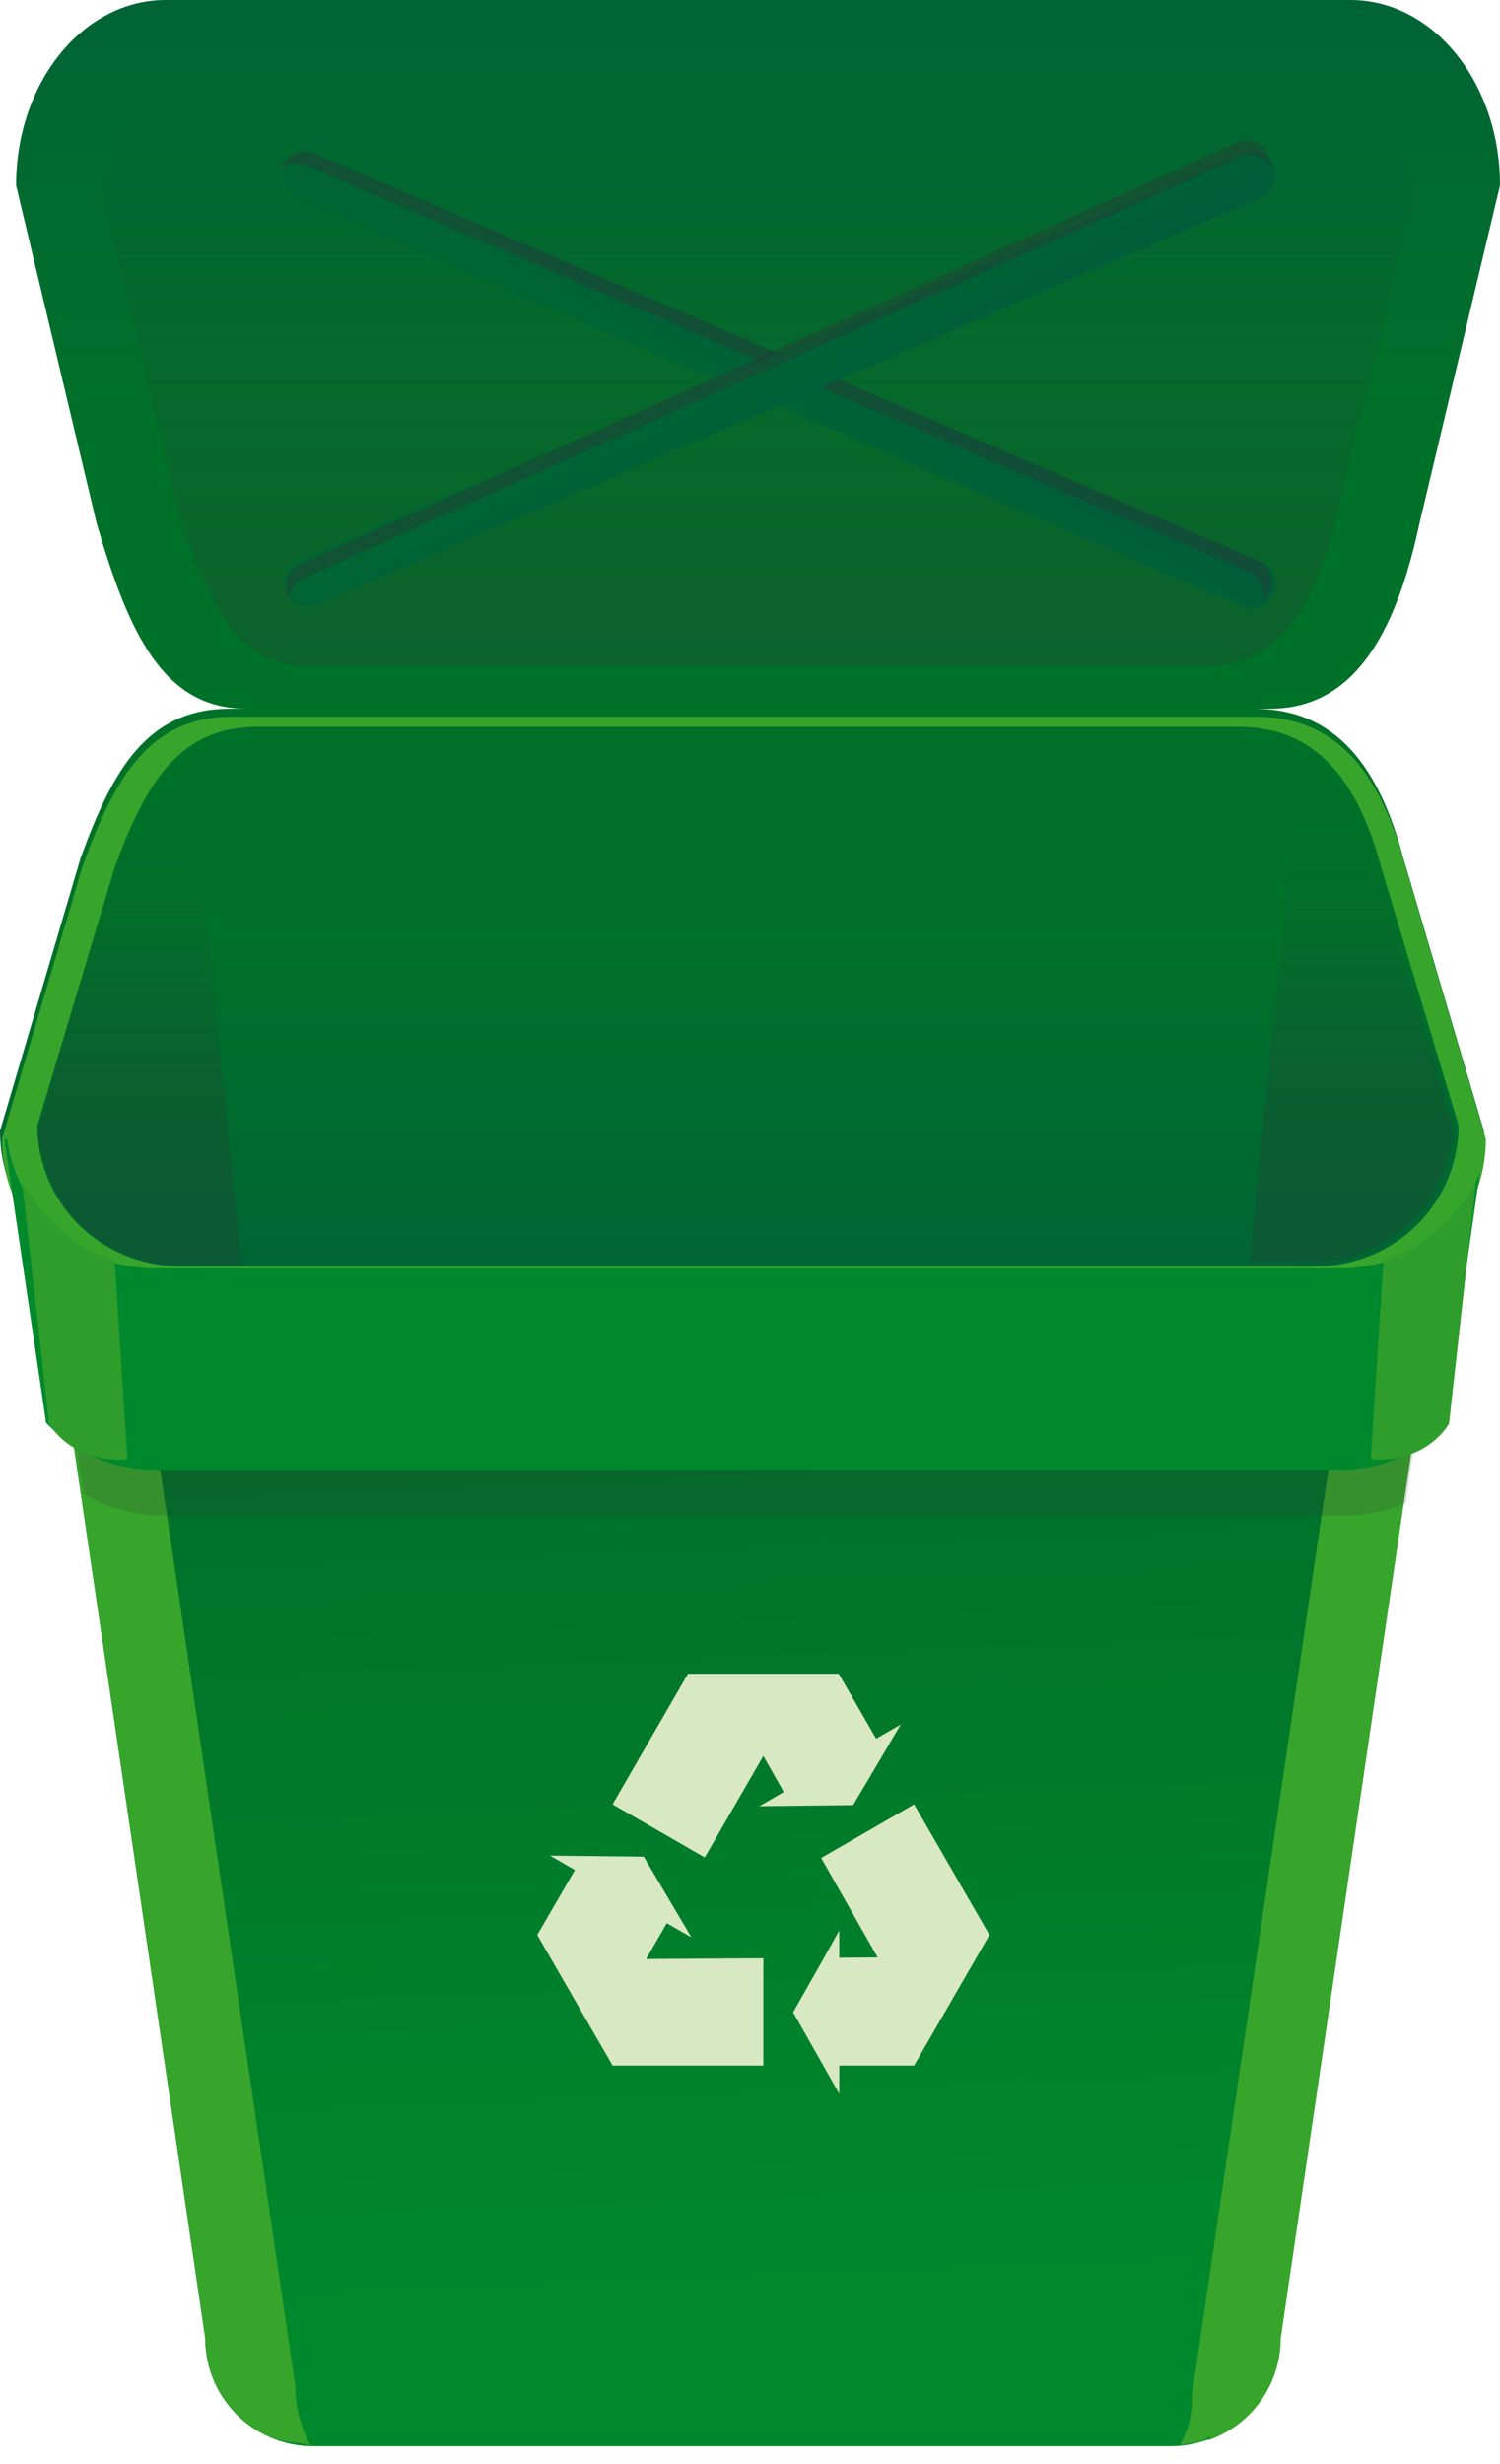
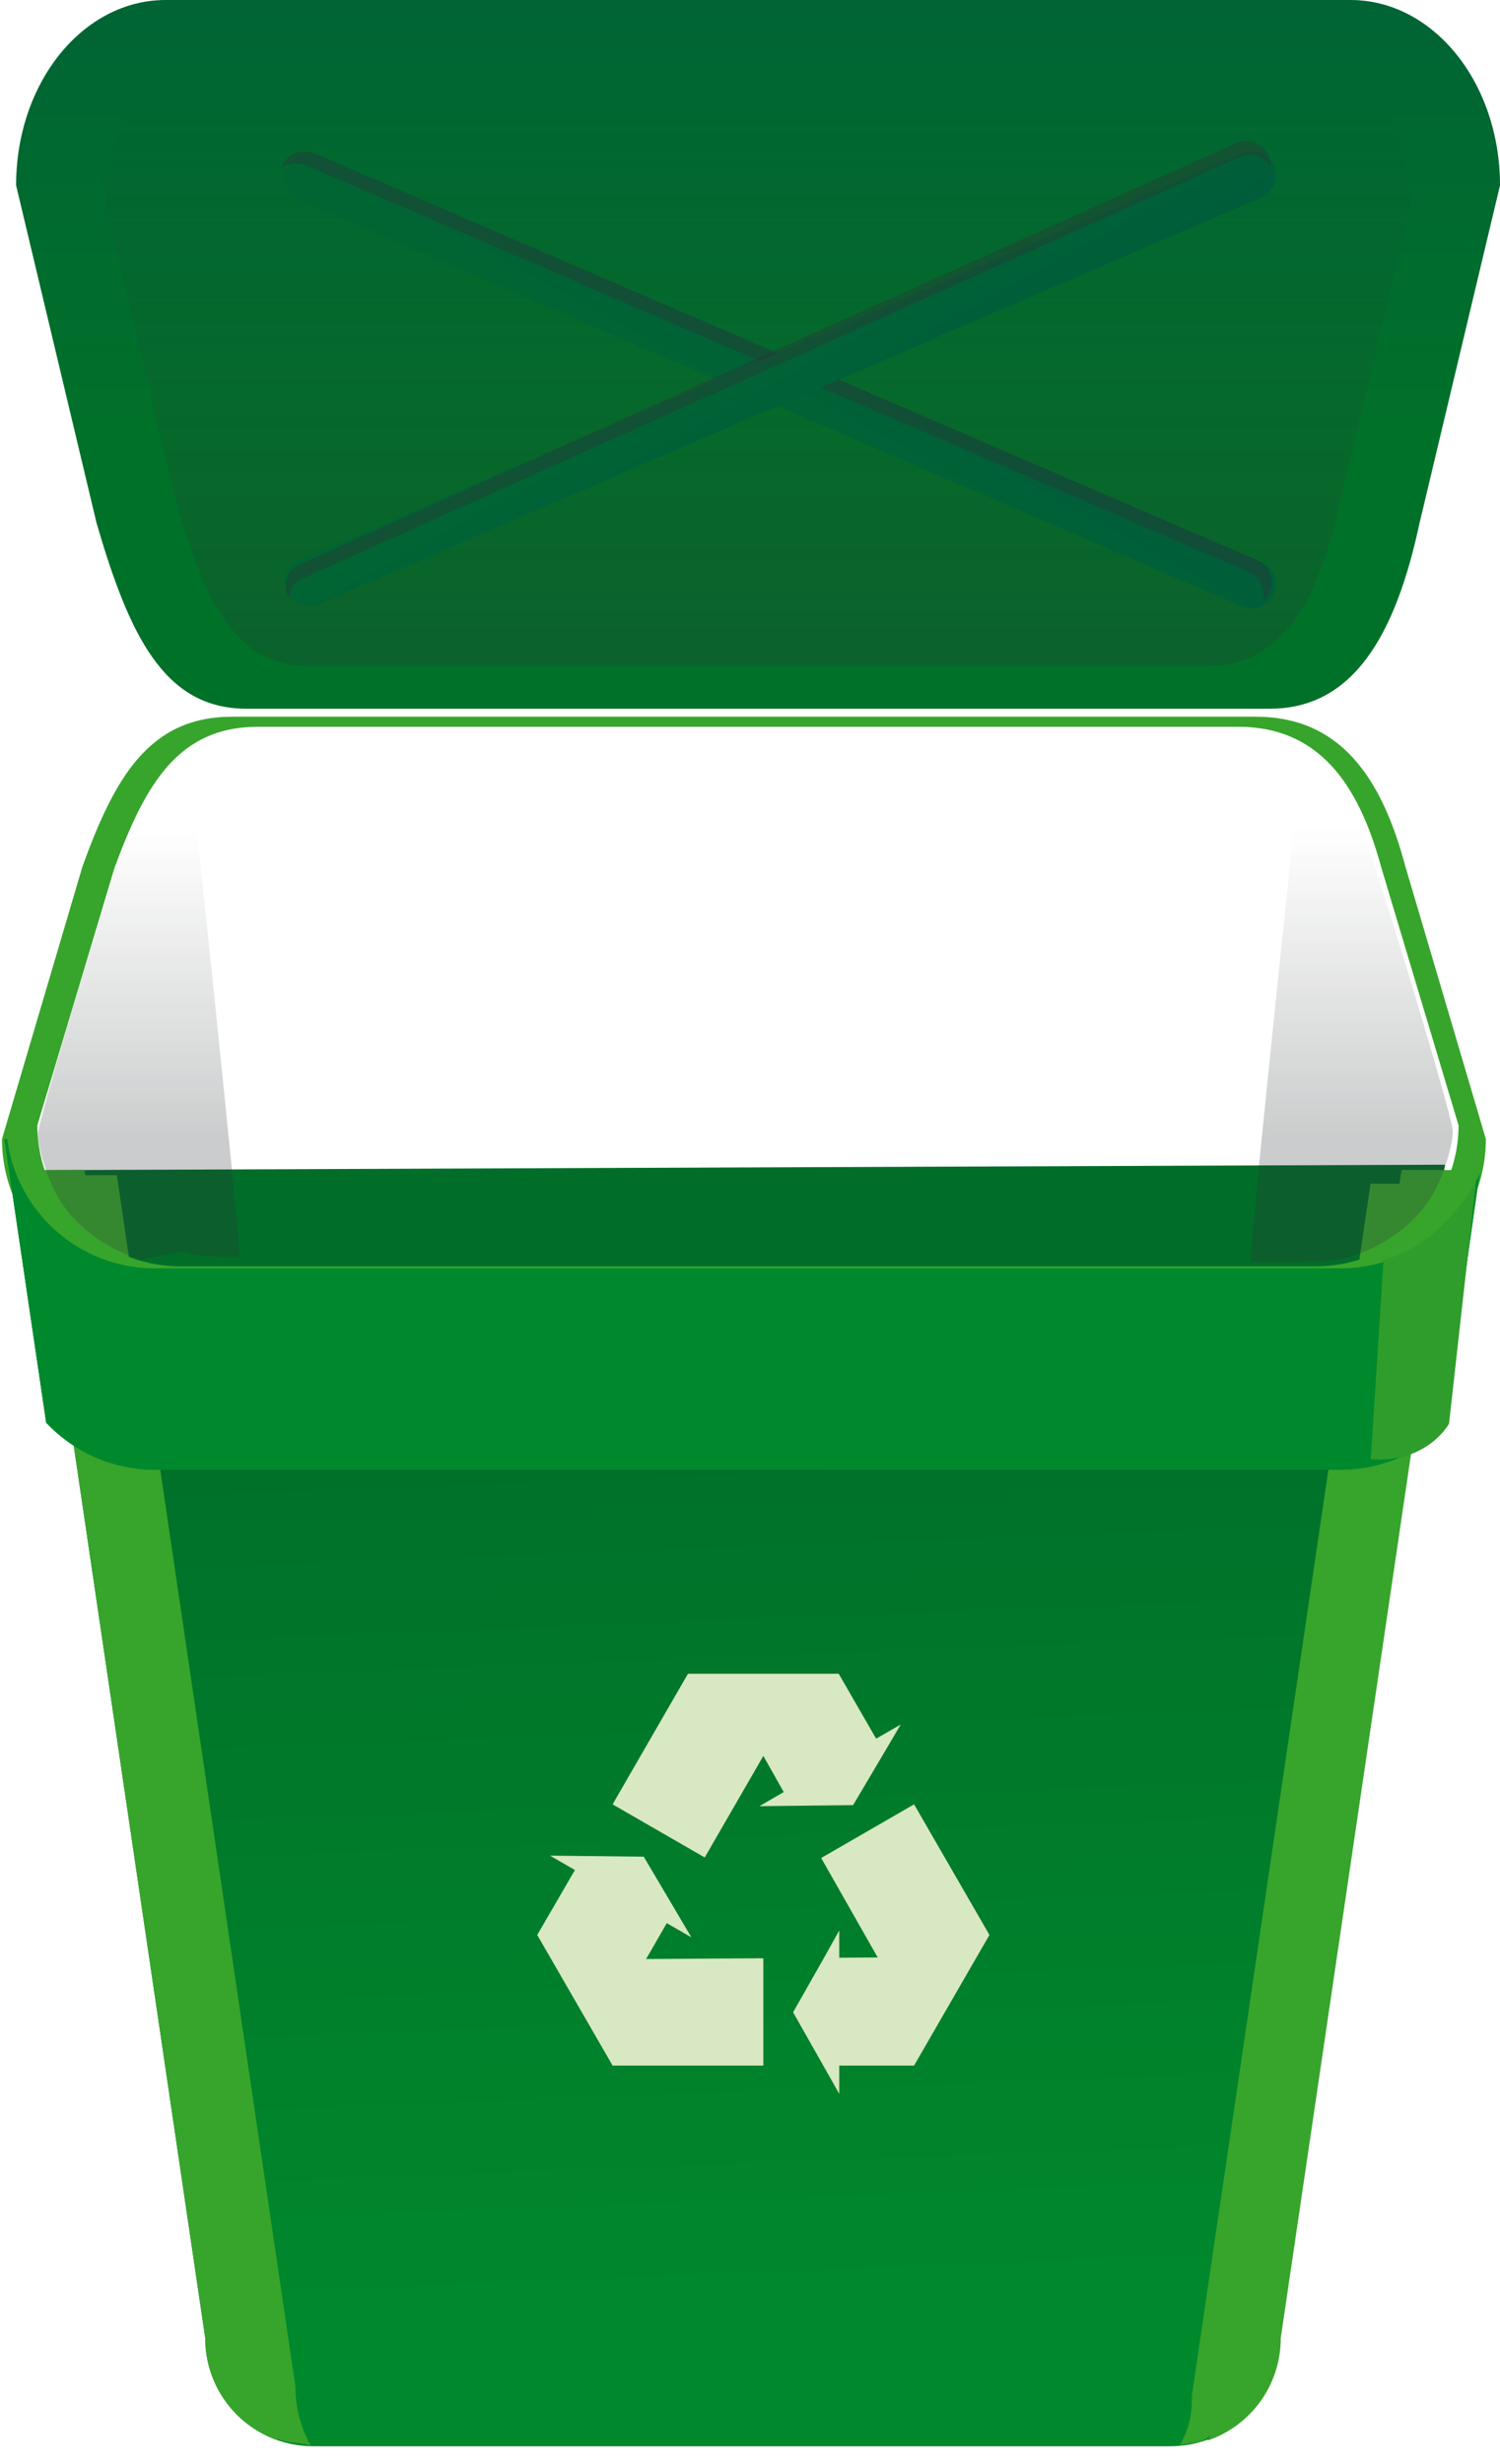
<svg xmlns="http://www.w3.org/2000/svg" xmlns:ns1="http://www.inkscape.org/namespaces/inkscape" xmlns:ns2="http://sodipodi.sourceforge.net/DTD/sodipodi-0.dtd" xmlns:xlink="http://www.w3.org/1999/xlink" width="372.571" height="611.885" id="svg2" version="1.1" ns1:version="0.47pre4 r22446" ns2:docname="recycle_can.svg">
  <defs id="defs4">
    <linearGradient ns1:collect="always" id="linearGradient3695">
      <stop style="stop-color:#2e3436;stop-opacity:1;" offset="0" id="stop3697" />
      <stop style="stop-color:#2e3436;stop-opacity:0;" offset="1" id="stop3699" />
    </linearGradient>
    <linearGradient ns1:collect="always" id="linearGradient3683">
      <stop style="stop-color:#2e3436;stop-opacity:1;" offset="0" id="stop3685" />
      <stop style="stop-color:#2e3436;stop-opacity:0;" offset="1" id="stop3687" />
    </linearGradient>
    <linearGradient ns1:collect="always" id="linearGradient3650">
      <stop style="stop-color:#006533;stop-opacity:1;" offset="0" id="stop3652" />
      <stop style="stop-color:#00583f;stop-opacity:1" offset="1" id="stop3654" />
    </linearGradient>
    <linearGradient ns1:collect="always" id="linearGradient2844">
      <stop style="stop-color:#007129;stop-opacity:1;" offset="0" id="stop2846" />
      <stop style="stop-color:#00583f;stop-opacity:1" offset="1" id="stop2848" />
    </linearGradient>
    <linearGradient ns1:collect="always" id="linearGradient2853">
      <stop style="stop-color:#006e29;stop-opacity:1" offset="0" id="stop2855" />
      <stop style="stop-color:#00892c;stop-opacity:1" offset="1" id="stop2857" />
    </linearGradient>
    <ns1:perspective ns2:type="inkscape:persp3d" ns1:vp_x="0 : 526.18109 : 1" ns1:vp_y="0 : 1000 : 0" ns1:vp_z="744.09448 : 526.18109 : 1" ns1:persp3d-origin="372.04724 : 350.78739 : 1" id="perspective10" />
    <linearGradient ns1:collect="always" xlink:href="#linearGradient2853" id="linearGradient2859" x1="298.571" y1="543.791" x2="307.857" y2="786.648" gradientUnits="userSpaceOnUse" />
    <linearGradient ns1:collect="always" xlink:href="#linearGradient2853" id="linearGradient2863" gradientUnits="userSpaceOnUse" x1="298.571" y1="543.791" x2="307.857" y2="786.648" gradientTransform="translate(-447.143,-64.286)" />
    <linearGradient ns1:collect="always" xlink:href="#linearGradient2853" id="linearGradient2867" gradientUnits="userSpaceOnUse" gradientTransform="matrix(1.069,0,0,1.076,-429.178,-110.86)" x1="298.571" y1="543.791" x2="307.857" y2="786.648" />
    <filter ns1:collect="always" id="filter3685" color-interpolation-filters="sRGB">
      <feGaussianBlur ns1:collect="always" stdDeviation="1.882" id="feGaussianBlur3687" />
    </filter>
    <linearGradient ns1:collect="always" xlink:href="#linearGradient2844" id="linearGradient2850" x1="308.571" y1="438.862" x2="308.571" y2="609.862" gradientUnits="userSpaceOnUse" />
    <filter ns1:collect="always" id="filter3630" x="-0.138" width="1.276" y="-0.045" height="1.09" color-interpolation-filters="sRGB">
      <feGaussianBlur ns1:collect="always" stdDeviation="0.792" id="feGaussianBlur3632" />
    </filter>
    <linearGradient ns1:collect="always" xlink:href="#linearGradient2844" id="linearGradient3636" gradientUnits="userSpaceOnUse" x1="308.571" y1="438.862" x2="308.571" y2="609.862" gradientTransform="matrix(1,0,0,-1.239,4,861.714)" />
    <linearGradient ns1:collect="always" xlink:href="#linearGradient3650" id="linearGradient3656" x1="296.278" y1="304.95" x2="318.016" y2="265.352" gradientUnits="userSpaceOnUse" />
    <linearGradient ns1:collect="always" xlink:href="#linearGradient3650" id="linearGradient3677" gradientUnits="userSpaceOnUse" x1="296.278" y1="304.95" x2="318.016" y2="265.352" />
    <linearGradient ns1:collect="always" xlink:href="#linearGradient3683" id="linearGradient3689" x1="312.571" y1="374.184" x2="312.571" y2="234.24" gradientUnits="userSpaceOnUse" />
    <linearGradient ns1:collect="always" xlink:href="#linearGradient3695" id="linearGradient3701" x1="158.814" y1="492.334" x2="158.814" y2="414.772" gradientUnits="userSpaceOnUse" />
    <linearGradient ns1:collect="always" xlink:href="#linearGradient3695" id="linearGradient3705" gradientUnits="userSpaceOnUse" x1="158.814" y1="492.334" x2="158.814" y2="414.772" gradientTransform="matrix(-1,0,0,1,618.855,-0.707)" />
    <radialGradient gradientUnits="userSpaceOnUse" r="23.527" fy="853.453" fx="-75.636" cy="853.453" cx="-75.636" id="radialGradient3301" xlink:href="#linearGradient3303" ns1:collect="always" />
    <linearGradient y2="1039.362" x2="156" y1="1039.362" x1="4" gradientTransform="translate(0,-214.013)" gradientUnits="userSpaceOnUse" id="linearGradient3556" xlink:href="#linearGradient3305" ns1:collect="always" />
    <linearGradient y2="1067.362" x2="156" y1="1067.362" x1="4" gradientTransform="translate(0,-242)" gradientUnits="userSpaceOnUse" id="linearGradient3554" xlink:href="#linearGradient3558" ns1:collect="always" />
    <linearGradient y2="1039.362" x2="156" y1="1039.362" x1="4" gradientTransform="translate(0,-190.013)" gradientUnits="userSpaceOnUse" id="linearGradient3538" xlink:href="#linearGradient3245" ns1:collect="always" />
    <linearGradient y2="1067.362" x2="156" y1="1067.362" x1="4" gradientTransform="translate(0,-218)" gradientUnits="userSpaceOnUse" id="linearGradient3536" xlink:href="#linearGradient3466" ns1:collect="always" />
    <linearGradient y2="1039.362" x2="156" y1="1039.362" x1="4" gradientTransform="translate(0,-166.013)" gradientUnits="userSpaceOnUse" id="linearGradient3510" xlink:href="#linearGradient3245" ns1:collect="always" />
    <linearGradient y2="1067.362" x2="156" y1="1067.362" x1="4" gradientTransform="translate(0,-194)" gradientUnits="userSpaceOnUse" id="linearGradient3508" xlink:href="#linearGradient3512" ns1:collect="always" />
    <linearGradient y2="1039.362" x2="156" y1="1039.362" x1="4" gradientTransform="translate(0,-142.013)" gradientUnits="userSpaceOnUse" id="linearGradient3492" xlink:href="#linearGradient3381" ns1:collect="always" />
    <linearGradient y2="1067.362" x2="156" y1="1067.362" x1="4" gradientTransform="translate(0,-170)" gradientUnits="userSpaceOnUse" id="linearGradient3490" xlink:href="#linearGradient3305" ns1:collect="always" />
    <linearGradient y2="1039.362" x2="156" y1="1039.362" x1="4" gradientTransform="translate(0,-118.013)" gradientUnits="userSpaceOnUse" id="linearGradient3464" xlink:href="#linearGradient3466" ns1:collect="always" />
    <linearGradient y2="1067.362" x2="156" y1="1067.362" x1="4" gradientTransform="translate(0,-146)" gradientUnits="userSpaceOnUse" id="linearGradient3462" xlink:href="#linearGradient3305" ns1:collect="always" />
    <linearGradient y2="1039.362" x2="156" y1="1039.362" x1="4" gradientTransform="translate(0,-94.013)" gradientUnits="userSpaceOnUse" id="linearGradient3446" xlink:href="#linearGradient3245" ns1:collect="always" />
    <linearGradient y2="1067.362" x2="156" y1="1067.362" x1="4" gradientTransform="translate(0,-122)" gradientUnits="userSpaceOnUse" id="linearGradient3444" xlink:href="#linearGradient3233" ns1:collect="always" />
    <linearGradient y2="1067.362" x2="156" y1="1067.362" x1="4" gradientTransform="translate(47.021,-87.903)" gradientUnits="userSpaceOnUse" id="linearGradient3438" xlink:href="#linearGradient3233" ns1:collect="always" />
    <linearGradient y2="1039.362" x2="156" y1="1039.362" x1="4" gradientTransform="translate(0,-70.013)" gradientUnits="userSpaceOnUse" id="linearGradient3434" xlink:href="#linearGradient3233" ns1:collect="always" />
    <linearGradient y2="1039.362" x2="156" y1="1039.362" x1="4" gradientTransform="translate(0,-46.013)" gradientUnits="userSpaceOnUse" id="linearGradient3430" xlink:href="#linearGradient3245" ns1:collect="always" />
    <linearGradient y2="1039.362" x2="156" y1="1039.362" x1="4" gradientTransform="translate(0,-22.013)" gradientUnits="userSpaceOnUse" id="linearGradient3426" xlink:href="#linearGradient3245" ns1:collect="always" />
    <linearGradient y2="1067.362" x2="156" y1="1067.362" x1="4" gradientTransform="translate(0,-50)" gradientUnits="userSpaceOnUse" id="linearGradient3422" xlink:href="#linearGradient3245" ns1:collect="always" />
    <linearGradient y2="1039.362" x2="156" y1="1039.362" x1="4" gradientTransform="translate(0,1.987)" gradientUnits="userSpaceOnUse" id="linearGradient3418" xlink:href="#linearGradient3315" ns1:collect="always" />
    <linearGradient y2="1067.362" x2="156" y1="1067.362" x1="4" gradientTransform="translate(0,-26)" gradientUnits="userSpaceOnUse" id="linearGradient3415" xlink:href="#linearGradient3305" ns1:collect="always" />
    <linearGradient y2="1039.362" x2="156" y1="1039.362" x1="4" gradientTransform="translate(0,2)" gradientUnits="userSpaceOnUse" id="linearGradient3411" xlink:href="#linearGradient3315" ns1:collect="always" />
    <linearGradient y2="1067.362" x2="156" y1="1067.362" x1="4" gradientTransform="translate(0,-122)" gradientUnits="userSpaceOnUse" id="linearGradient3407" xlink:href="#linearGradient3245" ns1:collect="always" />
    <linearGradient y2="1039.362" x2="156" y1="1039.362" x1="4" gradientTransform="translate(-0.825,-99.225)" gradientUnits="userSpaceOnUse" id="linearGradient3405" xlink:href="#linearGradient3233" ns1:collect="always" />
    <linearGradient y2="1067.362" x2="156" y1="1067.362" x1="4" gradientTransform="translate(0,-98)" gradientUnits="userSpaceOnUse" id="linearGradient3379" xlink:href="#linearGradient3305" ns1:collect="always" />
    <linearGradient y2="1039.362" x2="156" y1="1039.362" x1="4" gradientTransform="translate(-2.2,-74.675)" gradientUnits="userSpaceOnUse" id="linearGradient3377" xlink:href="#linearGradient3233" ns1:collect="always" />
    <linearGradient y2="1067.362" x2="156" y1="1067.362" x1="4" gradientTransform="translate(0,-74)" gradientUnits="userSpaceOnUse" id="linearGradient3341" xlink:href="#linearGradient3381" ns1:collect="always" />
    <linearGradient y2="1039.362" x2="156" y1="1039.362" x1="4" gradientTransform="translate(1.1,47.217)" gradientUnits="userSpaceOnUse" id="linearGradient3339" xlink:href="#linearGradient3245" ns1:collect="always" />
    <linearGradient y2="1067.362" x2="156" y1="1067.362" x1="4" gradientTransform="translate(0,-50)" gradientUnits="userSpaceOnUse" id="linearGradient3273" xlink:href="#linearGradient3343" ns1:collect="always" />
    <linearGradient gradientTransform="translate(0,44.544)" y2="1039.362" x2="156" y1="1039.362" x1="4" gradientUnits="userSpaceOnUse" id="linearGradient3271" xlink:href="#linearGradient3353" ns1:collect="always" />
    <linearGradient gradientTransform="translate(0,8)" gradientUnits="userSpaceOnUse" y2="1067.362" x2="156" y1="1067.362" x1="4" id="linearGradient3251" xlink:href="#linearGradient3305" ns1:collect="always" />
    <linearGradient gradientTransform="translate(0,36)" gradientUnits="userSpaceOnUse" y2="1039.362" x2="156" y1="1039.362" x1="4" id="linearGradient3239" xlink:href="#linearGradient3315" ns1:collect="always" />
    <linearGradient id="linearGradient3233">
      <stop id="stop3235" offset="0" style="stop-color:#ff0000;stop-opacity:0;" />
      <stop style="stop-color:#ff0000;stop-opacity:0.376;" offset="0.5" id="stop3241" />
      <stop id="stop3243" offset="0.75" style="stop-color:#ff0000;stop-opacity:0.753;" />
      <stop id="stop3237" offset="1" style="stop-color:#ff0000;stop-opacity:1;" />
    </linearGradient>
    <linearGradient id="linearGradient3245">
      <stop id="stop3247" offset="0" style="stop-color:#000000;stop-opacity:0;" />
      <stop style="stop-color:#000000;stop-opacity:0.376;" offset="0.5" id="stop3253" />
      <stop id="stop3255" offset="0.75" style="stop-color:#000000;stop-opacity:0.753;" />
      <stop id="stop3249" offset="1" style="stop-color:#000000;stop-opacity:1;" />
    </linearGradient>
    <linearGradient id="linearGradient3305">
      <stop style="stop-color:#ffffff;stop-opacity:0;" offset="0" id="stop3307" />
      <stop id="stop3309" offset="0.5" style="stop-color:#ffffff;stop-opacity:0.376;" />
      <stop style="stop-color:#ffffff;stop-opacity:0.753;" offset="0.75" id="stop3311" />
      <stop style="stop-color:#ffffff;stop-opacity:1;" offset="1" id="stop3313" />
    </linearGradient>
    <linearGradient id="linearGradient3315">
      <stop style="stop-color:#c000c0;stop-opacity:0;" offset="0" id="stop3317" />
      <stop id="stop3319" offset="0.5" style="stop-color:#c000c0;stop-opacity:0.376;" />
      <stop style="stop-color:#c000c0;stop-opacity:0.753;" offset="0.75" id="stop3321" />
      <stop style="stop-color:#c000c0;stop-opacity:1;" offset="1" id="stop3323" />
    </linearGradient>
    <linearGradient id="linearGradient3343">
      <stop style="stop-color:#c000c0;stop-opacity:0;" offset="0" id="stop3345" />
      <stop id="stop3347" offset="0.5" style="stop-color:#c000c0;stop-opacity:0.376;" />
      <stop style="stop-color:#c000c0;stop-opacity:0.753;" offset="0.75" id="stop3349" />
      <stop style="stop-color:#c000c0;stop-opacity:1;" offset="1" id="stop3351" />
    </linearGradient>
    <linearGradient id="linearGradient3353">
      <stop style="stop-color:#000000;stop-opacity:0;" offset="0" id="stop3355" />
      <stop id="stop3357" offset="0.5" style="stop-color:#000000;stop-opacity:0.376;" />
      <stop style="stop-color:#000000;stop-opacity:0.753;" offset="0.75" id="stop3359" />
      <stop style="stop-color:#000000;stop-opacity:1;" offset="1" id="stop3361" />
    </linearGradient>
    <linearGradient id="linearGradient3381">
      <stop style="stop-color:#009038;stop-opacity:0;" offset="0" id="stop3383" />
      <stop id="stop3385" offset="0.5" style="stop-color:#009038;stop-opacity:0.376;" />
      <stop style="stop-color:#009038;stop-opacity:0.753;" offset="0.75" id="stop3387" />
      <stop style="stop-color:#009038;stop-opacity:1;" offset="1" id="stop3389" />
    </linearGradient>
    <linearGradient id="linearGradient3466">
      <stop style="stop-color:#ffa000;stop-opacity:0;" offset="0" id="stop3468" />
      <stop id="stop3470" offset="0.5" style="stop-color:#ffa000;stop-opacity:0.376;" />
      <stop style="stop-color:#ffa000;stop-opacity:0.753;" offset="0.75" id="stop3472" />
      <stop style="stop-color:#ffa000;stop-opacity:1;" offset="1" id="stop3474" />
    </linearGradient>
    <linearGradient id="linearGradient3512">
      <stop id="stop3514" offset="0" style="stop-color:#ffff00;stop-opacity:0;" />
      <stop style="stop-color:#ffff00;stop-opacity:0.376;" offset="0.5" id="stop3516" />
      <stop id="stop3518" offset="0.75" style="stop-color:#ffff00;stop-opacity:0.753;" />
      <stop id="stop3520" offset="1" style="stop-color:#ffff00;stop-opacity:1;" />
    </linearGradient>
    <linearGradient id="linearGradient3558">
      <stop id="stop3560" offset="0" style="stop-color:#d8d8d8;stop-opacity:0;" />
      <stop style="stop-color:#d8d8d8;stop-opacity:0.376;" offset="0.5" id="stop3562" />
      <stop id="stop3564" offset="0.75" style="stop-color:#d8d8d8;stop-opacity:0.753;" />
      <stop id="stop3566" offset="1" style="stop-color:#d8d8d8;stop-opacity:1;" />
    </linearGradient>
    <linearGradient id="linearGradient3303">
      <stop style="stop-color:#ffffff;stop-opacity:0.376;" offset="0" id="stop3305" />
      <stop id="stop3310" offset="0.75" style="stop-color:#ffffff;stop-opacity:0.753;" />
      <stop style="stop-color:#ffffff;stop-opacity:0;" offset="1" id="stop3308" />
    </linearGradient>
    <ns1:perspective id="perspective4142" ns1:persp3d-origin="54 : 33.437444 : 1" ns1:vp_z="108 : 50.156166 : 1" ns1:vp_y="0 : 1000 : 0" ns1:vp_x="0 : 50.156166 : 1" ns2:type="inkscape:persp3d" />
    <filter ns1:collect="always" id="filter3741" color-interpolation-filters="sRGB">
      <feGaussianBlur ns1:collect="always" stdDeviation="2.45" id="feGaussianBlur3743" />
    </filter>
  </defs>
  <ns2:namedview id="base" pagecolor="#ffffff" bordercolor="#666666" borderopacity="1.0" ns1:pageopacity="0.0" ns1:pageshadow="2" ns1:zoom="0.5" ns1:cx="-170.12955" ns1:cy="258.0292" ns1:document-units="px" ns1:current-layer="layer1" showgrid="false" ns1:window-width="1272" ns1:window-height="953" ns1:window-x="0" ns1:window-y="0" ns1:window-maximized="1" />
  <g ns1:label="Capa 1" ns1:groupmode="layer" id="layer1" transform="translate(-124.286,-208.791)">
    <path style="fill:url(#linearGradient3636);fill-opacity:1;stroke:none" d="m 185.429,384.791 254.286,0 c 20.577,0 31.143,-18.053 37.143,-46.036 l 20,-83.928 c 0,-25.504 -16.566,-46.036 -37.143,-46.036 l -294.286,0 c -20.577,0 -37.143,20.532 -37.143,46.036 l 20,83.928 c 8,27.363 16.566,46.036 37.143,46.036 z" id="path3634" ns2:nodetypes="ccccccccc" />
    <path ns2:nodetypes="ccccccccc" id="path3679" d="m 200.753,374.184 223.637,0 c 18.097,0 27.389,-15.877 32.666,-40.487 l 17.589,-73.812 c 0,-22.43 -14.569,-40.487 -32.666,-40.487 l -258.816,0 c -18.097,0 -32.666,18.057 -32.666,40.487 l 17.589,73.812 c 7.036,24.065 14.569,40.487 32.666,40.487 z" style="opacity:0.25;fill:url(#linearGradient3689);fill-opacity:1;stroke:none" />
    <path ns2:nodetypes="ccccccc" id="path2819" d="m 483.191,498.031 -41.378,291.405 c 0,14.881 -11.98,26.862 -26.862,26.862 l -212.827,0 c -14.881,0 -26.862,-11.98 -26.862,-26.862 l -42.74,-290.043 350.667,-1.362 z" style="fill:url(#linearGradient2859);fill-opacity:1;stroke:none" />
    <path style="fill:#37a42c;fill-opacity:1;stroke:none" d="m 145.263,499.335 -12.75,0.031 42.75,290.062 c 0,11.836 7.572,21.845 18.156,25.438 -2.414,-4.37 -3.812,-9.412 -3.812,-14.781 l -44.344,-300.75 z" id="path2861" />
    <path id="path2875" d="m 153.305,500.628 -12.75,0.031 42.75,290.062 c 0,7.951 3.063,17.905 8.515,22.816 2.664,2.4 6.167,1.442 9.642,2.621 -2.414,-4.37 -3.812,-9.412 -3.812,-14.781 l -44.344,-300.75 0,5e-5 z" style="fill:#37a42c;fill-opacity:1;stroke:none;filter:url(#filter3685)" ns2:nodetypes="cccscccc" />
    <path style="fill:#37a42c;fill-opacity:1;stroke:none;filter:url(#filter3685)" d="m 153.305,500.628 -12.75,0.031 42.75,290.062 c 0,8.673 4.065,16.364 10.403,21.27 2.311,1.789 4.218,1.086 7.047,2.047 -2.414,-4.37 -3.105,-7.29 -3.105,-12.66 l -44.344,-300.75 0,5e-5 z" id="path3709" transform="matrix(-1,0,0,1,618.007,2.121)" ns2:nodetypes="cccscccc" />
    <path id="path3707" d="m 472.4,499.335 12.75,0.031 -42.75,290.062 c 0,11.836 -7.572,21.845 -18.156,25.438 2.414,-4.37 3.812,-9.412 3.812,-14.781 l 44.344,-300.75 z" style="fill:#37a42c;fill-opacity:1;stroke:none" />
    <path style="fill:#00892c;fill-opacity:1;stroke:none" d="m 125.375,491.688 10.375,70.406 c 6.759,7.202 16.385,11.688 27.094,11.688 l 294.312,0 c 9.956,0 18.974,-3.886 25.625,-10.219 l 9.031,-63.531 c -5.352,13.922 -18.805,23.75 -34.656,23.75 l -294.312,0 c -18.866,0 -34.335,-13.918 -36.781,-32.094 l -0.688,0 z" id="path2823" />
-     <path ns2:nodetypes="ccccccccc" id="path2837" d="m 181.429,384.791 254.286,0 c 20.577,0 31.143,14.566 37.143,37.143 l 20,67.714 c 0,20.577 -16.566,37.143 -37.143,37.143 l -294.286,0 c -20.577,0 -37.143,-16.566 -37.143,-37.143 l 20,-67.714 c 8,-22.077 16.566,-37.143 37.143,-37.143 z" style="fill:url(#linearGradient2850);fill-opacity:1;stroke:none" />
-     <path style="opacity:0.179;fill:#2e3436;fill-opacity:1;stroke:none" d="m 136.661,522.812 8.406,56.969 c 5.608,3.393 12.189,5.344 19.25,5.344 l 294.312,0 c 5.294,0 10.326,-1.112 14.875,-3.094 l 7.719,-54.562 c -6.25,4.793 -14.07,7.656 -22.594,7.656 l -294.312,0 c -11.016,0 -20.873,-4.745 -27.656,-12.312 z" id="path3717" />
    <path style="fill:#37a52c;fill-opacity:1;stroke:none" d="m 181.938,386.781 c -20.577,0 -29.156,15.079 -37.156,37.156 l -20,67.719 c 0,20.577 16.579,37.125 37.156,37.125 l 294.281,0 c 20.577,0 37.125,-16.548 37.125,-37.125 l -20,-67.719 c -6,-22.577 -16.548,-37.156 -37.125,-37.156 l -254.281,0 z m 6.375,2.5 243.531,0 c 19.708,0 29.816,13.757 35.562,35.062 L 486.562,488.25 c 0,19.418 -15.855,35.031 -35.562,35.031 l -281.844,0 c -19.708,0 -35.594,-15.613 -35.594,-35.031 l 19.156,-63.906 c 7.662,-20.833 15.886,-35.062 35.594,-35.062 z" id="path2839" />
    <g id="g3667">
      <path style="fill:url(#linearGradient3656);fill-opacity:1;stroke:none" d="M 437.454,348.359 203.266,247.309 c -3.06,-1.299 -6.569,0.119 -7.867,3.179 -1.299,3.06 0.119,6.569 3.179,7.867 l 234.187,101.05 c 3.06,1.299 6.569,-0.119 7.867,-3.179 1.299,-3.06 -0.119,-6.569 -3.179,-7.867 z" id="path3648" ns2:nodetypes="ccsccsc" />
      <path id="path3658" d="m 199.938,246.312 c -2.339,-0.006 -4.557,1.393 -5.531,3.688 -0.089,0.21 -0.155,0.412 -0.219,0.625 1.664,-1.326 3.99,-1.705 6.094,-0.812 l 234.188,101.031 c 2.838,1.205 4.251,4.333 3.406,7.219 0.741,-0.599 1.35,-1.402 1.75,-2.344 1.299,-3.06 -0.097,-6.576 -3.156,-7.875 L 202.281,246.812 c -0.765,-0.325 -1.564,-0.498 -2.344,-0.5 z" style="opacity:0.389;fill:#2e3436;fill-opacity:1;stroke:none" />
    </g>
    <g id="g3671" transform="matrix(1,0,0,-1,-6.8583176e-8,606.199)">
      <path ns2:nodetypes="ccsccsc" id="path3673" d="M 437.454,348.359 203.266,247.309 c -3.06,-1.299 -6.569,0.119 -7.867,3.179 -1.299,3.06 0.119,6.569 3.179,7.867 l 234.187,101.05 c 3.06,1.299 6.569,-0.119 7.867,-3.179 1.299,-3.06 -0.119,-6.569 -3.179,-7.867 z" style="fill:url(#linearGradient3677);fill-opacity:1;stroke:none" />
      <path style="opacity:0.389;fill:#2e3436;fill-opacity:1;stroke:none" d="m 196.812,255.907 c -1.583,-1.722 -2.048,-4.303 -1.012,-6.57 0.095,-0.208 0.199,-0.392 0.314,-0.583 0.145,2.123 1.435,4.095 3.513,5.045 l 232.605,104.622 c 2.804,1.281 6.066,0.212 7.626,-2.358 0.058,0.951 -0.123,1.942 -0.548,2.873 -1.381,3.023 -4.918,4.367 -7.941,2.986 L 198.763,257.299 c -0.756,-0.345 -1.423,-0.818 -1.951,-1.392 z" id="path3675" />
    </g>
-     <path style="opacity:0.25;fill:url(#linearGradient3701);fill-opacity:1;stroke:none" d="m 159.168,521.624 c -9.202,-2.978 -16.709,-8.76 -20.74,-15.972 -2.397,-4.288 -4.716,-11.761 -4.716,-15.196 0,-3.458 18.785,-65.742 22.308,-73.962 1.489,-3.475 3.767,-8.132 5.063,-10.349 2.73,-4.672 9.022,-11.761 9.78,-11.017 0.474,0.465 13.004,121.44 13.039,125.888 l 0.015,1.945 -10.43,-0.038 c -7.992,-0.029 -11.339,-0.332 -14.319,-1.297 z" id="path3693" />
+     <path style="opacity:0.25;fill:url(#linearGradient3701);fill-opacity:1;stroke:none" d="m 159.168,521.624 c -9.202,-2.978 -16.709,-8.76 -20.74,-15.972 -2.397,-4.288 -4.716,-11.761 -4.716,-15.196 0,-3.458 18.785,-65.742 22.308,-73.962 1.489,-3.475 3.767,-8.132 5.063,-10.349 2.73,-4.672 9.022,-11.761 9.78,-11.017 0.474,0.465 13.004,121.44 13.039,125.888 c -7.992,-0.029 -11.339,-0.332 -14.319,-1.297 z" id="path3693" />
    <path id="path3703" d="m 459.688,520.917 c 9.202,-2.978 16.709,-8.76 20.74,-15.972 2.397,-4.288 4.716,-11.761 4.716,-15.196 0,-3.458 -18.785,-65.742 -22.308,-73.962 -1.489,-3.475 -3.767,-8.132 -5.063,-10.349 -2.73,-4.672 -9.022,-11.761 -9.78,-11.017 -0.474,0.465 -13.004,121.44 -13.039,125.888 l -0.015,1.945 10.43,-0.038 c 7.992,-0.029 11.339,-0.332 14.319,-1.297 z" style="opacity:0.25;fill:url(#linearGradient3705);fill-opacity:1;stroke:none" />
    <path id="path3713" d="m 125.375,491.688 10.375,70.406 c 6.759,7.202 16.385,11.688 27.094,11.688 l 294.312,0 c 9.956,0 18.974,-3.886 25.625,-10.219 l 9.031,-63.531 c -5.352,13.922 -18.805,23.75 -34.656,23.75 l -294.312,0 c -18.866,0 -34.335,-13.918 -36.781,-32.094 l -0.688,0 z" style="fill:#00892c;fill-opacity:1;stroke:none" />
    <g transform="matrix(1.04,0,0,1.04,135.004,154.315)" id="layer1-6" ns1:label="Layer 1" style="fill:#d8e8c2">
      <path id="path3494" d="m 154,452.05 -18,31.188 22,12.687 14,-24.25 4.875,8.625 -5.812,3.375 22.375,-0.25 7.437,-12.562 3.938,-6.688 -5.875,3.375 -8.938,-15.5 -36,0 z m 54,31.188 -22.187,12.812 13.5,23.75 -9.188,0.063 0,-6.5 -3.625,6.5 -7.375,13 0,0.062 7.188,12.688 3.812,6.75 0,-6.75 17.875,0 18,-31.188 -18,-31.187 z m -86.937,12.25 5.937,3.437 -9,15.5 18,31.188 36,0 0,-25.625 -28,0.187 4.938,-8.562 5.875,3.375 -11.375,-19.25 -22.375,-0.25 z" style="fill:#d8e8c2;fill-opacity:1;stroke:none" />
    </g>
-     <path style="fill:#2f9d2b;fill-opacity:1;stroke:none;filter:url(#filter3630)" d="m 129.754,502.233 c 0,0 8.132,15.556 22.981,19.445 l 3.182,49.497 c -14.142,1.061 -19.445,-8.839 -19.445,-8.839 l -6.718,-60.104 z" id="path2852" ns2:nodetypes="ccccc" />
    <path ns2:nodetypes="ccccc" id="path2967" d="m 129.754,502.233 c 0,0 8.132,15.556 22.981,19.445 l 3.182,49.497 c -14.142,1.061 -19.445,-8.839 -19.445,-8.839 l -6.718,-60.104 z" style="fill:#2f9d2b;fill-opacity:1;stroke:none;filter:url(#filter3630)" transform="matrix(-1,0,0,1,620.671,0)" />
  </g>
</svg>